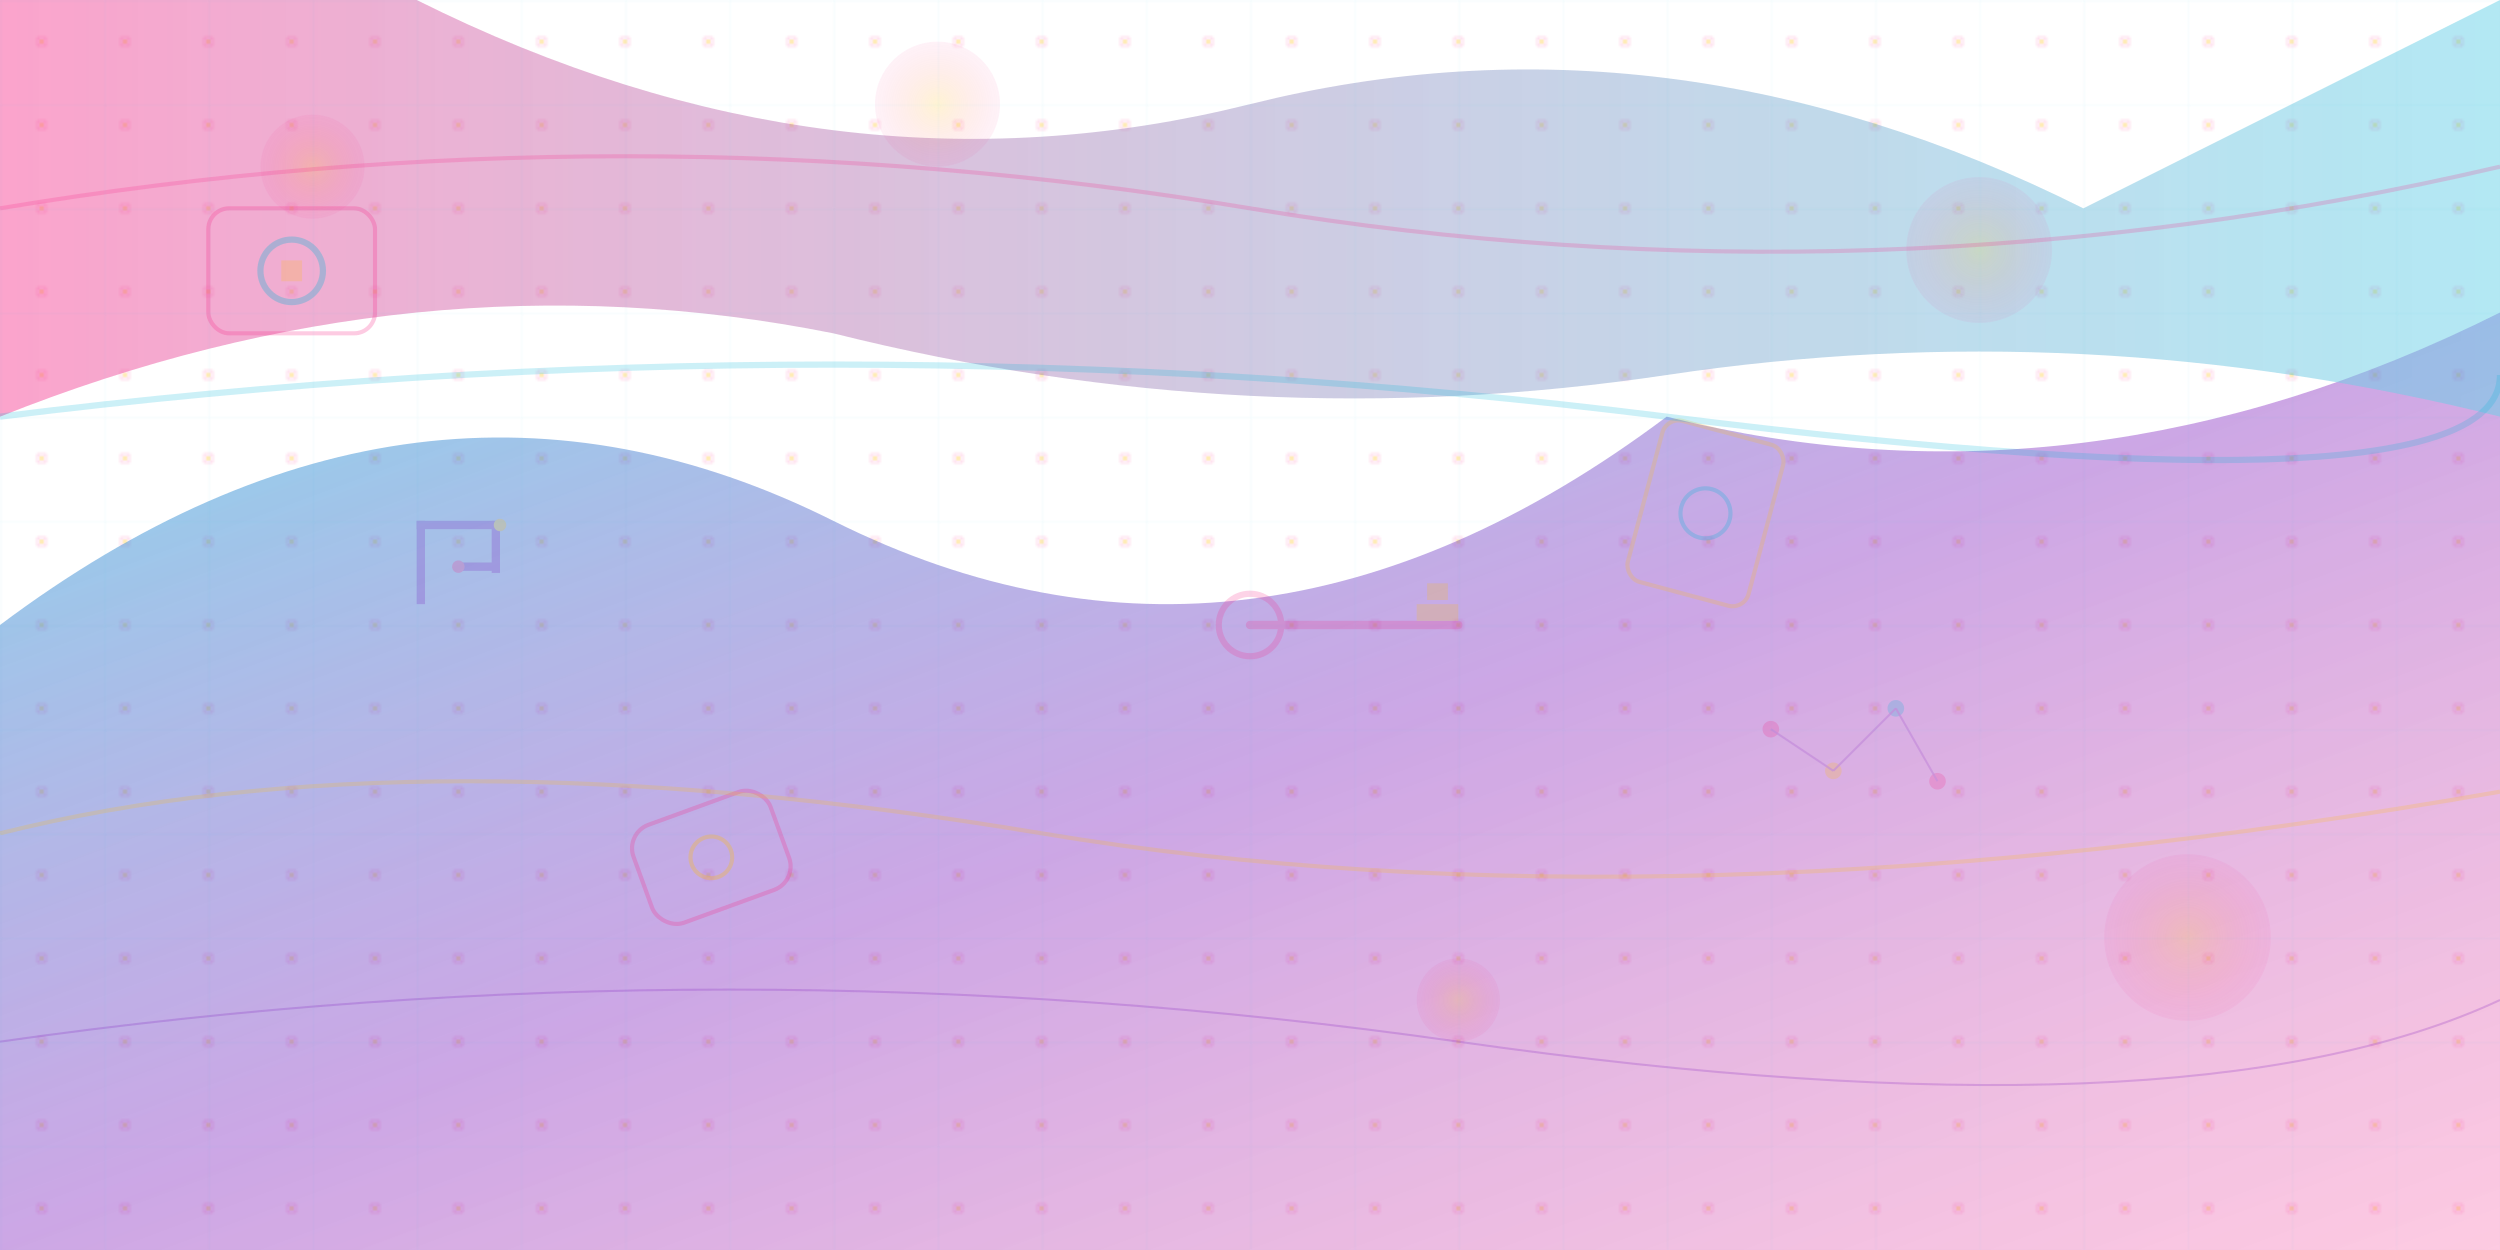
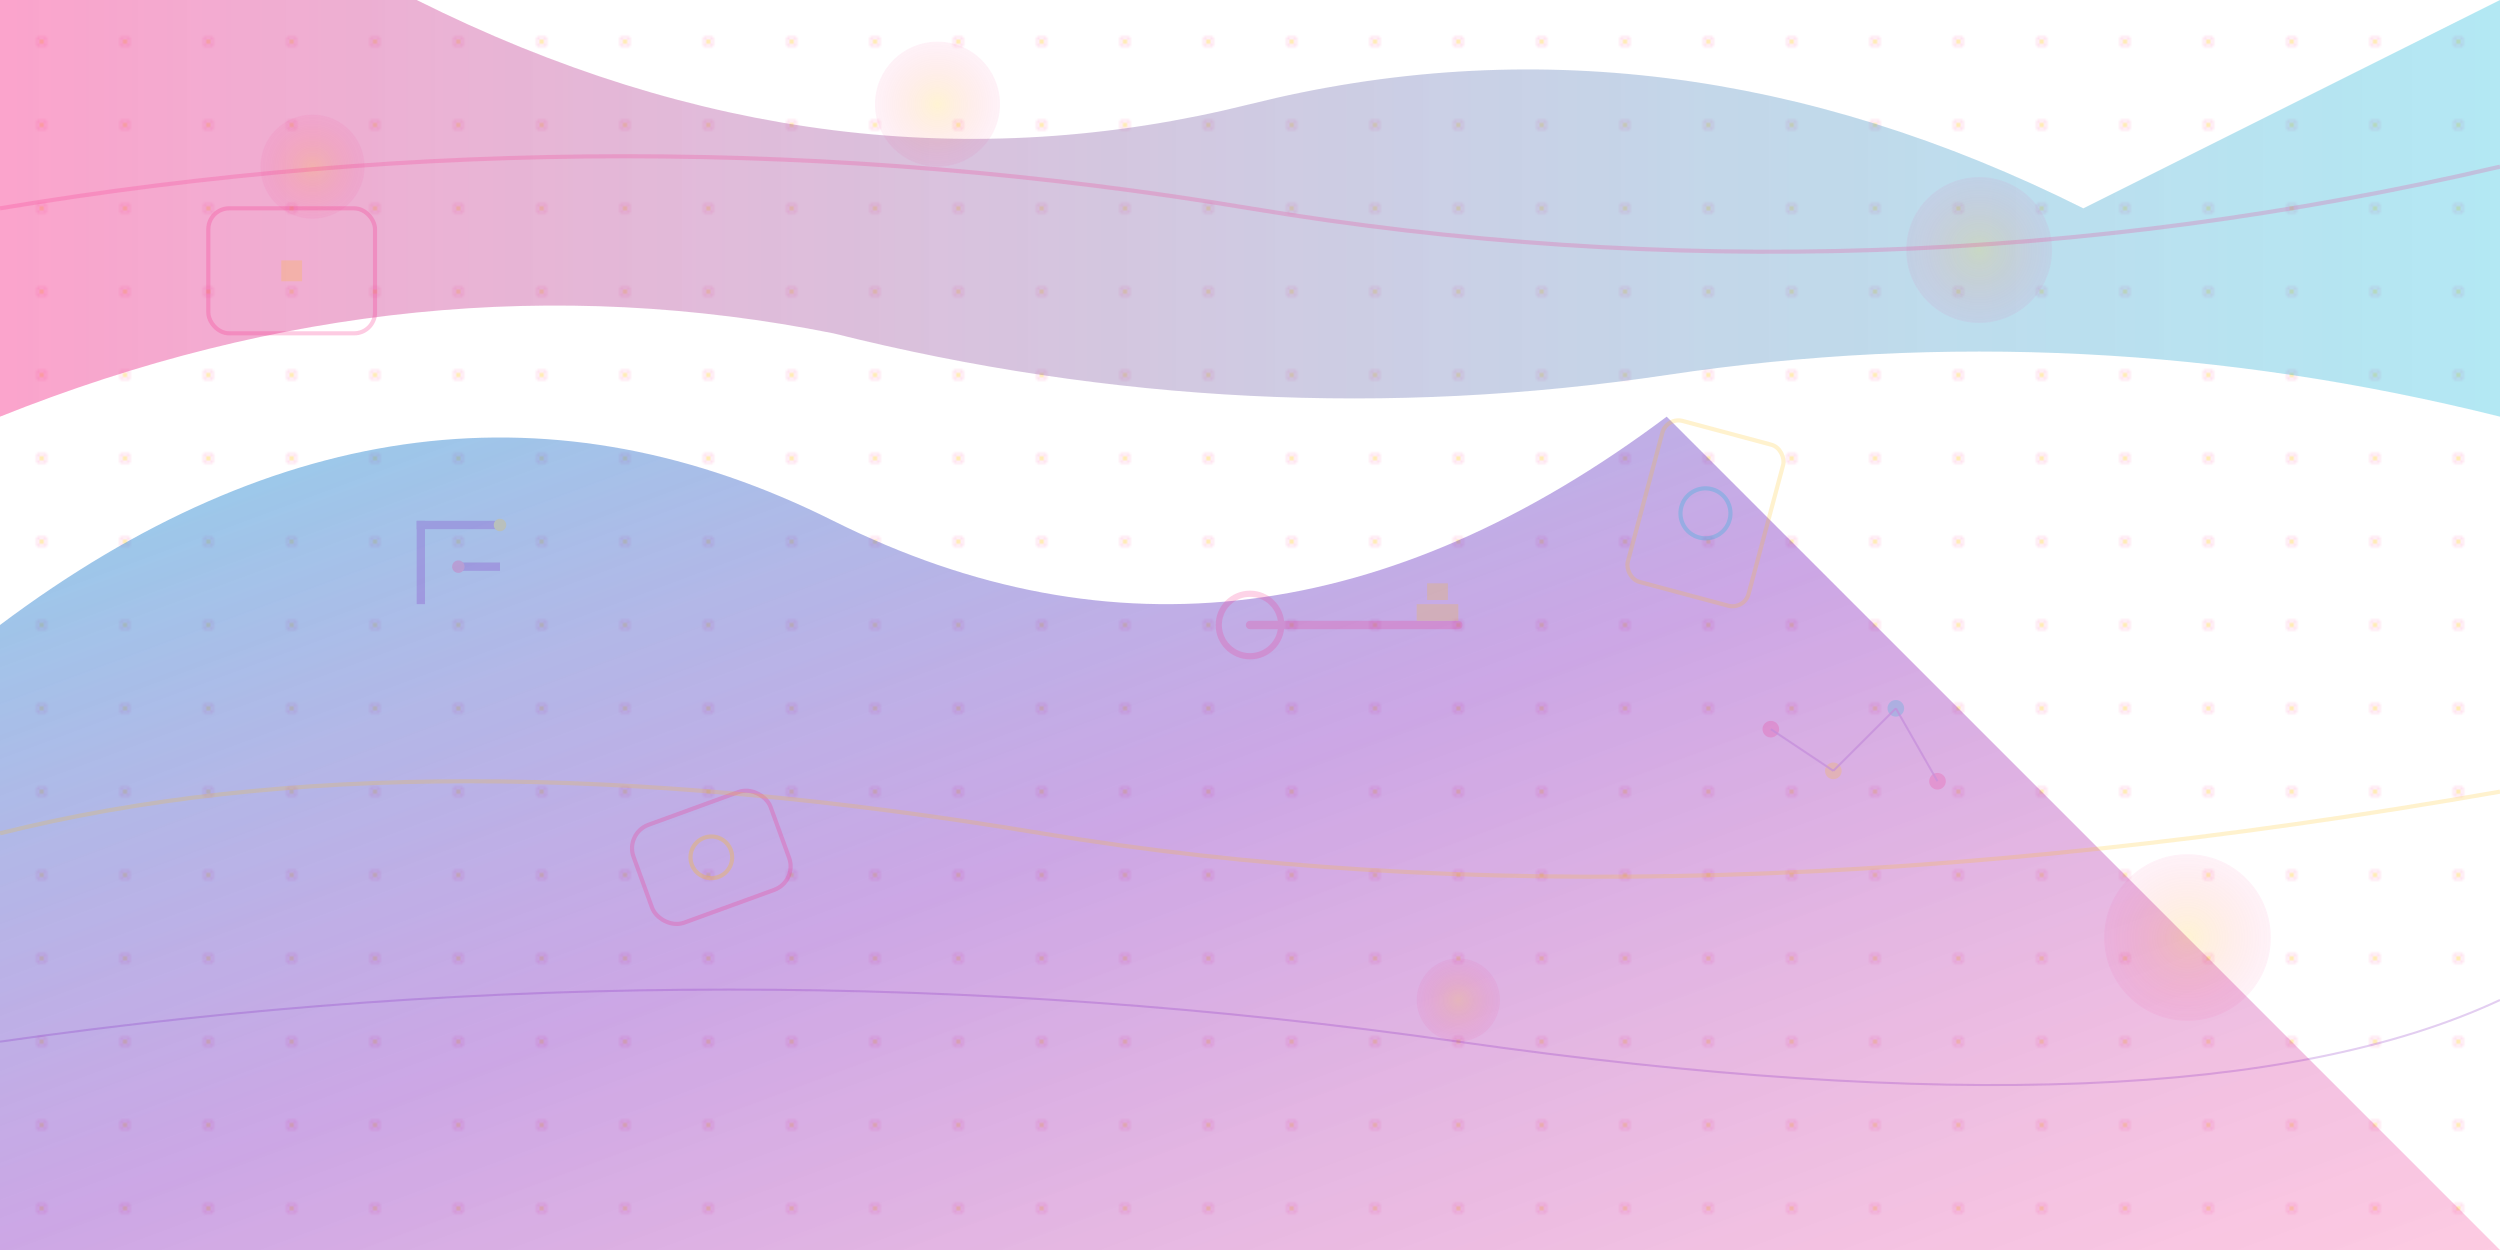
<svg xmlns="http://www.w3.org/2000/svg" width="1200" height="600" viewBox="0 0 1200 600">
  <defs>
    <linearGradient id="primaryGrad" x1="0%" y1="0%" x2="100%" y2="100%">
      <stop offset="0%" style="stop-color:#00b4d8;stop-opacity:0.8" />
      <stop offset="50%" style="stop-color:#7209b7;stop-opacity:0.6" />
      <stop offset="100%" style="stop-color:#f72585;stop-opacity:0.4" />
    </linearGradient>
    <linearGradient id="accentGrad" x1="0%" y1="0%" x2="100%" y2="0%">
      <stop offset="0%" style="stop-color:#f72585;stop-opacity:0.7" />
      <stop offset="100%" style="stop-color:#00b4d8;stop-opacity:0.5" />
    </linearGradient>
    <radialGradient id="circleGrad" cx="50%" cy="50%" r="50%">
      <stop offset="0%" style="stop-color:#ffbe0b;stop-opacity:0.6" />
      <stop offset="100%" style="stop-color:#f72585;stop-opacity:0.2" />
    </radialGradient>
    <pattern id="securityPattern" x="0" y="0" width="40" height="40" patternUnits="userSpaceOnUse">
      <rect width="40" height="40" fill="none" />
      <circle cx="20" cy="20" r="1" fill="#ffbe0b" opacity="0.4" />
      <rect x="18" y="18" width="4" height="4" fill="none" stroke="#f72585" stroke-width="0.5" opacity="0.3" />
    </pattern>
  </defs>
  <rect width="1200" height="600" fill="url(#securityPattern)" />
  <g opacity="0.6">
-     <path d="M 0 300 Q 200 150 400 250 T 800 200 Q 1000 250 1200 150 L 1200 600 L 0 600 Z" fill="url(#primaryGrad)" />
+     <path d="M 0 300 Q 200 150 400 250 T 800 200 L 1200 600 L 0 600 Z" fill="url(#primaryGrad)" />
    <path d="M 200 0 Q 400 100 600 50 T 1000 100 L 1200 0 L 1200 200 Q 1000 150 800 180 T 400 160 Q 200 120 0 200 L 0 0 Z" fill="url(#accentGrad)" />
  </g>
  <g opacity="0.4">
    <g transform="translate(100, 100)">
      <rect x="0" y="0" width="80" height="60" rx="10" fill="none" stroke="#f72585" stroke-width="2" opacity="0.6" />
-       <circle cx="40" cy="30" r="15" fill="none" stroke="#00b4d8" stroke-width="3" opacity="0.7" />
      <rect x="35" y="25" width="10" height="10" fill="#ffbe0b" opacity="0.5" />
    </g>
    <g transform="translate(800, 200) rotate(15)">
      <rect x="0" y="0" width="60" height="80" rx="8" fill="none" stroke="#ffbe0b" stroke-width="2" opacity="0.5" />
      <circle cx="30" cy="40" r="12" fill="none" stroke="#00b4d8" stroke-width="2" opacity="0.6" />
    </g>
    <g transform="translate(300, 400) rotate(-20)">
      <rect x="0" y="0" width="70" height="50" rx="12" fill="none" stroke="#f72585" stroke-width="2" opacity="0.6" />
      <circle cx="35" cy="25" r="10" fill="none" stroke="#ffbe0b" stroke-width="2" opacity="0.7" />
    </g>
  </g>
  <g opacity="0.3">
    <circle cx="150" cy="80" r="25" fill="url(#circleGrad)" />
    <circle cx="950" cy="120" r="35" fill="url(#circleGrad)" />
    <circle cx="700" cy="480" r="20" fill="url(#circleGrad)" />
    <circle cx="450" cy="50" r="30" fill="url(#circleGrad)" />
    <circle cx="1050" cy="450" r="40" fill="url(#circleGrad)" />
  </g>
  <g opacity="0.2">
    <g transform="translate(600, 300)">
      <line x1="0" y1="0" x2="100" y2="0" stroke="#f72585" stroke-width="4" stroke-linecap="round" />
      <circle cx="0" cy="0" r="15" fill="none" stroke="#f72585" stroke-width="3" />
      <rect x="80" y="-10" width="20" height="8" fill="#ffbe0b" />
      <rect x="85" y="-20" width="10" height="8" fill="#ffbe0b" />
    </g>
    <g transform="translate(200, 250)">
      <rect x="0" y="0" width="4" height="40" fill="#7209b7" />
      <rect x="0" y="0" width="40" height="4" fill="#7209b7" />
-       <rect x="36" y="0" width="4" height="25" fill="#7209b7" />
      <rect x="20" y="20" width="20" height="4" fill="#7209b7" />
      <circle cx="20" cy="22" r="3" fill="#f72585" />
      <circle cx="40" cy="2" r="3" fill="#ffbe0b" />
    </g>
    <g transform="translate(850, 350)">
      <circle cx="0" cy="0" r="4" fill="#f72585" />
      <circle cx="30" cy="20" r="4" fill="#ffbe0b" />
      <circle cx="60" cy="-10" r="4" fill="#00b4d8" />
      <circle cx="80" cy="25" r="4" fill="#f72585" />
      <line x1="0" y1="0" x2="30" y2="20" stroke="#7209b7" stroke-width="1" opacity="0.7" />
      <line x1="30" y1="20" x2="60" y2="-10" stroke="#7209b7" stroke-width="1" opacity="0.7" />
      <line x1="60" y1="-10" x2="80" y2="25" stroke="#7209b7" stroke-width="1" opacity="0.7" />
    </g>
  </g>
  <g opacity="0.2">
    <path d="M 0 100 Q 300 50 600 100 T 1200 80" fill="none" stroke="#f72585" stroke-width="2" />
-     <path d="M 0 200 Q 400 150 800 200 T 1200 180" fill="none" stroke="#00b4d8" stroke-width="3" />
    <path d="M 0 400 Q 200 350 500 400 T 1200 380" fill="none" stroke="#ffbe0b" stroke-width="2" />
    <path d="M 0 500 Q 350 450 700 500 T 1200 480" fill="none" stroke="#7209b7" stroke-width="1" />
  </g>
  <g opacity="0.1">
    <defs>
      <pattern id="grid" width="50" height="50" patternUnits="userSpaceOnUse">
        <path d="M 50 0 L 0 0 0 50" fill="none" stroke="#00b4d8" stroke-width="0.5" />
      </pattern>
    </defs>
-     <rect width="1200" height="600" fill="url(#grid)" />
  </g>
</svg>